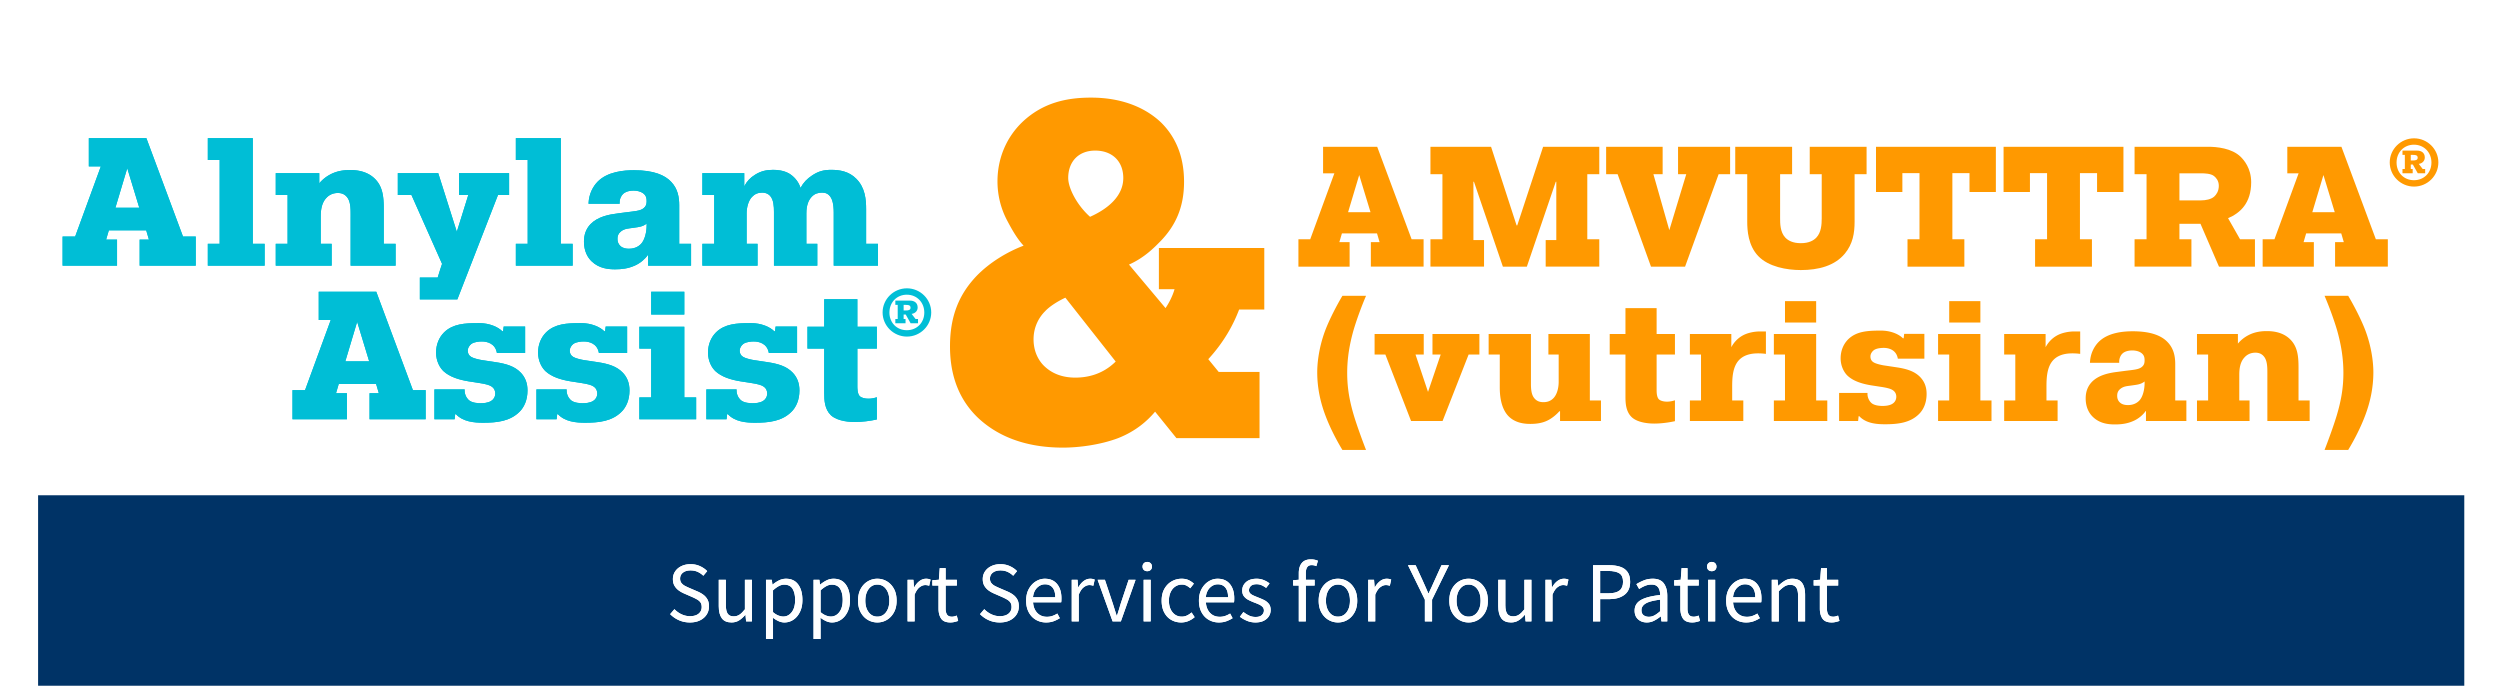
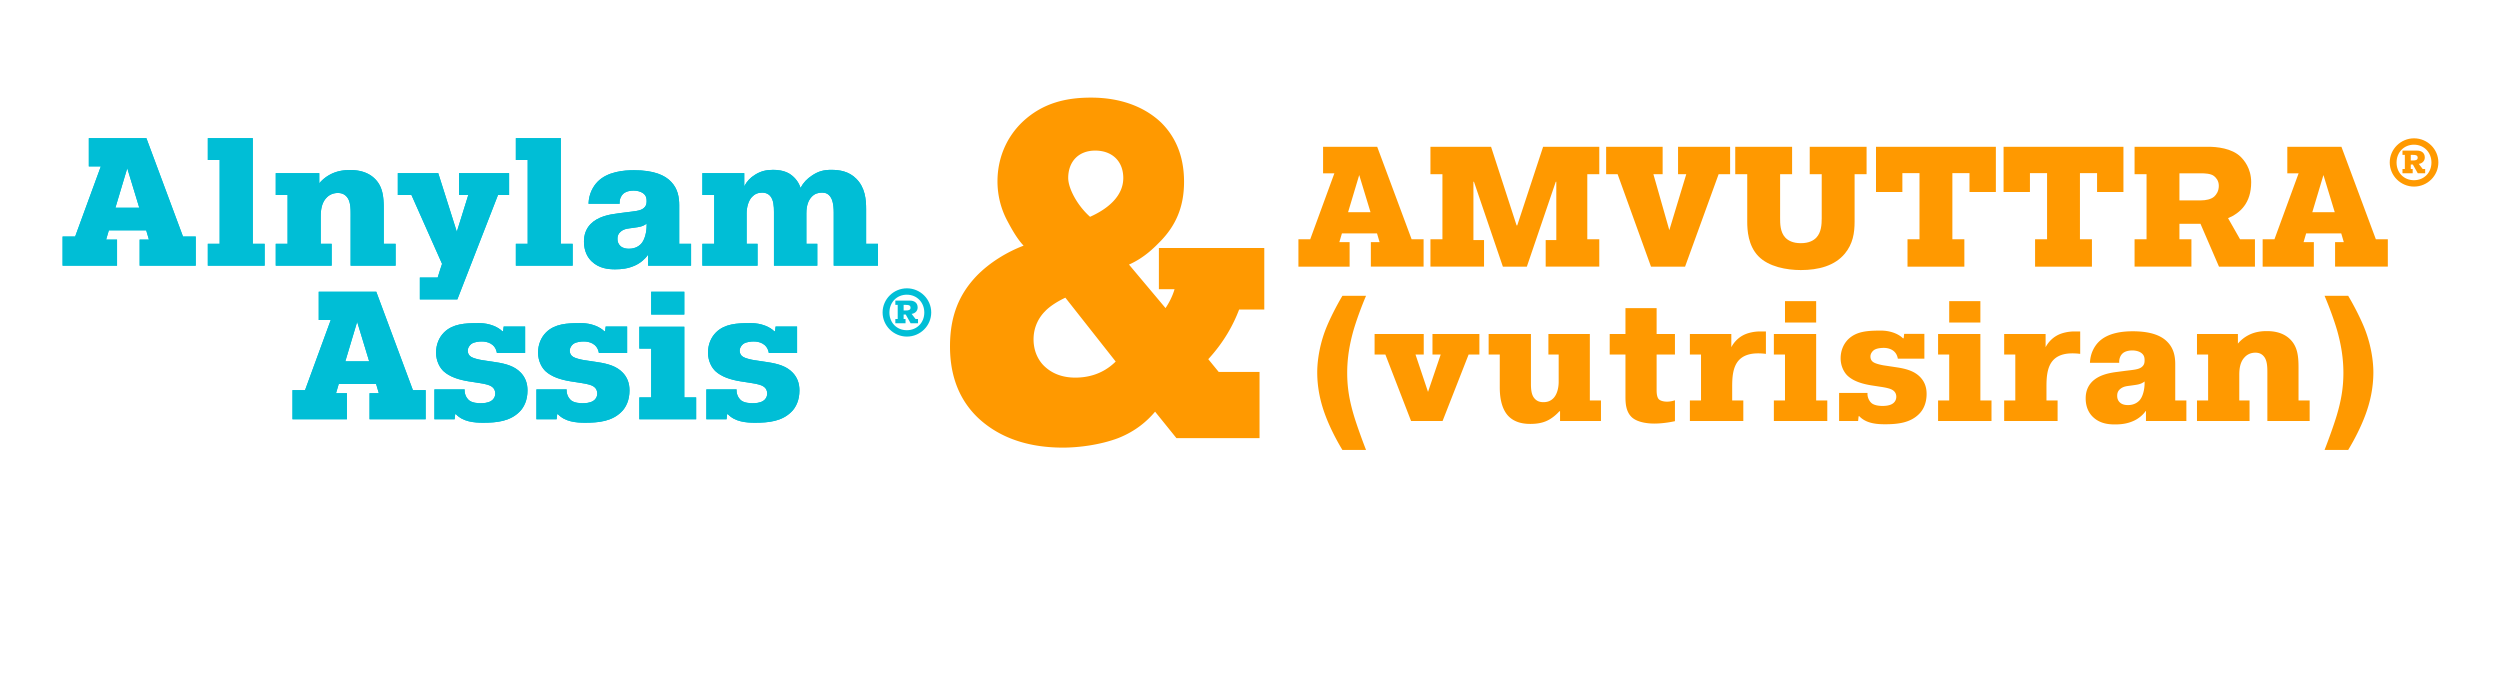
<svg xmlns="http://www.w3.org/2000/svg" xmlns:xlink="http://www.w3.org/1999/xlink" width="1050" height="288" viewBox="0 0 1050 288">
  <defs>
    <path d="M8.28 26.496c-1.656 0-3.192-.318-4.608-.954A11.883 11.883 0 0 1 0 23.004l1.8-2.088a9.85 9.85 0 0 0 2.97 2.142c1.14.54 2.322.81 3.546.81 1.56 0 2.772-.354 3.636-1.062.864-.708 1.296-1.638 1.296-2.79 0-.816-.174-1.464-.522-1.944-.348-.48-.816-.888-1.404-1.224a23.719 23.719 0 0 0-1.998-1.008L5.94 14.364a12.297 12.297 0 0 1-2.214-1.224 6.472 6.472 0 0 1-1.836-1.944c-.492-.792-.738-1.764-.738-2.916 0-1.2.318-2.274.954-3.222.636-.948 1.518-1.692 2.646-2.232 1.128-.54 2.4-.81 3.816-.81s2.724.27 3.924.81c1.2.54 2.22 1.242 3.06 2.106l-1.62 1.944a8.417 8.417 0 0 0-2.394-1.638c-.876-.396-1.866-.594-2.97-.594-1.32 0-2.382.312-3.186.936-.804.624-1.206 1.464-1.206 2.52 0 .744.198 1.362.594 1.854a4.63 4.63 0 0 0 1.494 1.206c.6.312 1.212.6 1.836.864l3.348 1.44c.912.384 1.734.846 2.466 1.386.732.54 1.314 1.2 1.746 1.98.432.78.648 1.758.648 2.934 0 1.248-.324 2.382-.972 3.402-.648 1.02-1.572 1.83-2.772 2.43-1.2.6-2.628.9-4.284.9z" id="bh8tnjwxub" />
    <path d="M25.776 26.496c-1.848 0-3.204-.582-4.068-1.746-.864-1.164-1.296-2.862-1.296-5.094V8.568H23.4V19.26c0 1.632.258 2.82.774 3.564.516.744 1.35 1.116 2.502 1.116.912 0 1.722-.234 2.43-.702.708-.468 1.47-1.218 2.286-2.25V8.568h2.952v17.496h-2.448l-.252-2.736h-.108c-.816.96-1.68 1.728-2.592 2.304-.912.576-1.968.864-3.168.864z" id="o3t8xj517c" />
    <path d="M40.248 33.444V8.568h2.448l.252 2.016h.108a13.31 13.31 0 0 1 2.61-1.728 6.493 6.493 0 0 1 2.97-.72c2.256 0 3.972.81 5.148 2.43 1.176 1.62 1.764 3.786 1.764 6.498 0 1.968-.354 3.66-1.062 5.076-.708 1.416-1.632 2.496-2.772 3.24a6.683 6.683 0 0 1-3.726 1.116c-.816 0-1.626-.18-2.43-.54a12.303 12.303 0 0 1-2.43-1.476l.072 3.06v5.904h-2.952zm7.236-9.432c1.44 0 2.634-.618 3.582-1.854.948-1.236 1.422-2.934 1.422-5.094 0-1.92-.354-3.474-1.062-4.662-.708-1.188-1.89-1.782-3.546-1.782-.744 0-1.494.204-2.25.612-.756.408-1.566.996-2.43 1.764v9.18c.792.672 1.56 1.146 2.304 1.422.744.276 1.404.414 1.98.414z" id="ixajd182gd" />
    <path d="M60.228 33.444V8.568h2.448l.252 2.016h.108a13.31 13.31 0 0 1 2.61-1.728 6.493 6.493 0 0 1 2.97-.72c2.256 0 3.972.81 5.148 2.43 1.176 1.62 1.764 3.786 1.764 6.498 0 1.968-.354 3.66-1.062 5.076-.708 1.416-1.632 2.496-2.772 3.24a6.683 6.683 0 0 1-3.726 1.116c-.816 0-1.626-.18-2.43-.54a12.303 12.303 0 0 1-2.43-1.476l.072 3.06v5.904h-2.952zm7.236-9.432c1.44 0 2.634-.618 3.582-1.854.948-1.236 1.422-2.934 1.422-5.094 0-1.92-.354-3.474-1.062-4.662-.708-1.188-1.89-1.782-3.546-1.782-.744 0-1.494.204-2.25.612-.756.408-1.566.996-2.43 1.764v9.18c.792.672 1.56 1.146 2.304 1.422.744.276 1.404.414 1.98.414z" id="lnof0ryv3e" />
    <path d="M87.012 26.496a7.772 7.772 0 0 1-3.978-1.08c-1.236-.72-2.232-1.764-2.988-3.132-.756-1.368-1.134-3.012-1.134-4.932 0-1.968.378-3.636 1.134-5.004.756-1.368 1.752-2.412 2.988-3.132a7.772 7.772 0 0 1 3.978-1.08c1.44 0 2.772.36 3.996 1.08 1.224.72 2.214 1.764 2.97 3.132.756 1.368 1.134 3.036 1.134 5.004 0 1.92-.378 3.564-1.134 4.932-.756 1.368-1.746 2.412-2.97 3.132a7.742 7.742 0 0 1-3.996 1.08zm0-2.448c1.512 0 2.73-.618 3.654-1.854.924-1.236 1.386-2.85 1.386-4.842 0-2.016-.462-3.648-1.386-4.896-.924-1.248-2.142-1.872-3.654-1.872-1.488 0-2.7.624-3.636 1.872-.936 1.248-1.404 2.88-1.404 4.896 0 1.992.468 3.606 1.404 4.842.936 1.236 2.148 1.854 3.636 1.854z" id="mocuu9j7hf" />
    <path d="M99.72 26.064V8.568h2.448l.252 3.168h.108c.6-1.104 1.332-1.98 2.196-2.628.864-.648 1.788-.972 2.772-.972.696 0 1.32.12 1.872.36l-.576 2.592a6.657 6.657 0 0 0-.792-.216 4.7 4.7 0 0 0-.9-.072c-.744 0-1.518.3-2.322.9-.804.6-1.506 1.644-2.106 3.132v11.232H99.72z" id="zcnsfn798g" />
    <path d="M117.72 26.496c-1.872 0-3.174-.54-3.906-1.62-.732-1.08-1.098-2.484-1.098-4.212V10.98h-2.592V8.748l2.736-.18.36-4.896h2.484v4.896h4.716v2.412h-4.716v9.72c0 1.08.198 1.914.594 2.502.396.588 1.098.882 2.106.882a3.52 3.52 0 0 0 1.008-.162c.36-.108.684-.21.972-.306l.576 2.232c-.48.168-1.002.318-1.566.45a7.327 7.327 0 0 1-1.674.198z" id="wu5diry48h" />
    <path d="M138.42 26.496c-1.656 0-3.192-.318-4.608-.954a11.883 11.883 0 0 1-3.672-2.538l1.8-2.088a9.85 9.85 0 0 0 2.97 2.142c1.14.54 2.322.81 3.546.81 1.56 0 2.772-.354 3.636-1.062.864-.708 1.296-1.638 1.296-2.79 0-.816-.174-1.464-.522-1.944-.348-.48-.816-.888-1.404-1.224a23.719 23.719 0 0 0-1.998-1.008l-3.384-1.476a12.297 12.297 0 0 1-2.214-1.224 6.472 6.472 0 0 1-1.836-1.944c-.492-.792-.738-1.764-.738-2.916 0-1.2.318-2.274.954-3.222.636-.948 1.518-1.692 2.646-2.232 1.128-.54 2.4-.81 3.816-.81s2.724.27 3.924.81c1.2.54 2.22 1.242 3.06 2.106l-1.62 1.944a8.417 8.417 0 0 0-2.394-1.638c-.876-.396-1.866-.594-2.97-.594-1.32 0-2.382.312-3.186.936-.804.624-1.206 1.464-1.206 2.52 0 .744.198 1.362.594 1.854a4.63 4.63 0 0 0 1.494 1.206c.6.312 1.212.6 1.836.864l3.348 1.44c.912.384 1.734.846 2.466 1.386.732.54 1.314 1.2 1.746 1.98.432.78.648 1.758.648 2.934 0 1.248-.324 2.382-.972 3.402-.648 1.02-1.572 1.83-2.772 2.43-1.2.6-2.628.9-4.284.9z" id="umsdxp506i" />
    <path d="M157.896 26.496c-1.56 0-2.976-.366-4.248-1.098-1.272-.732-2.28-1.782-3.024-3.15-.744-1.368-1.116-3-1.116-4.896 0-1.92.378-3.564 1.134-4.932.756-1.368 1.734-2.424 2.934-3.168 1.2-.744 2.46-1.116 3.78-1.116 2.232 0 3.954.744 5.166 2.232 1.212 1.488 1.818 3.48 1.818 5.976 0 .312-.006.618-.018.918-.012.3-.042.558-.09.774h-11.808c.12 1.848.702 3.324 1.746 4.428s2.406 1.656 4.086 1.656a6.88 6.88 0 0 0 2.322-.378 10.274 10.274 0 0 0 2.034-.99l1.044 1.944c-.744.48-1.59.9-2.538 1.26-.948.36-2.022.54-3.222.54zm-5.508-10.584h9.36c0-1.776-.378-3.126-1.134-4.05-.756-.924-1.818-1.386-3.186-1.386-1.224 0-2.322.474-3.294 1.422s-1.554 2.286-1.746 4.014z" id="ng7mxcqf3j" />
-     <path d="M168.66 26.064V8.568h2.448l.252 3.168h.108c.6-1.104 1.332-1.98 2.196-2.628.864-.648 1.788-.972 2.772-.972.696 0 1.32.12 1.872.36l-.576 2.592a6.657 6.657 0 0 0-.792-.216 4.7 4.7 0 0 0-.9-.072c-.744 0-1.518.3-2.322.9-.804.6-1.506 1.644-2.106 3.132v11.232h-2.952z" id="q75ddrajpk" />
    <path d="m185.832 26.064-6.3-17.496h3.06l3.312 9.936c.264.864.534 1.728.81 2.592.276.864.546 1.716.81 2.556h.144c.264-.84.534-1.692.81-2.556.276-.864.534-1.728.774-2.592l3.312-9.936h2.916l-6.192 17.496h-3.456z" id="88qz72z4gl" />
    <path d="M198.864 26.064V8.568h2.952v17.496h-2.952zm1.512-21.096c-.576 0-1.05-.174-1.422-.522-.372-.348-.558-.822-.558-1.422 0-.576.186-1.044.558-1.404.372-.36.846-.54 1.422-.54s1.05.18 1.422.54c.372.36.558.828.558 1.404 0 .6-.186 1.074-.558 1.422-.372.348-.846.522-1.422.522z" id="ou2jixvx3m" />
-     <path d="M214.632 26.496c-1.536 0-2.928-.36-4.176-1.08-1.248-.72-2.232-1.764-2.952-3.132-.72-1.368-1.08-3.012-1.08-4.932 0-1.968.39-3.636 1.17-5.004.78-1.368 1.812-2.412 3.096-3.132a8.363 8.363 0 0 1 4.158-1.08c1.152 0 2.142.204 2.97.612a9.038 9.038 0 0 1 2.142 1.44l-1.512 1.944a7.411 7.411 0 0 0-1.602-1.116 4.095 4.095 0 0 0-1.89-.432c-1.056 0-1.998.282-2.826.846-.828.564-1.476 1.356-1.944 2.376-.468 1.02-.702 2.202-.702 3.546 0 1.992.498 3.606 1.494 4.842.996 1.236 2.298 1.854 3.906 1.854a5 5 0 0 0 2.268-.522 8.084 8.084 0 0 0 1.836-1.242l1.296 1.98a9.371 9.371 0 0 1-2.628 1.638 7.853 7.853 0 0 1-3.024.594z" id="oz3xwez7in" />
    <path d="M230.472 26.496c-1.56 0-2.976-.366-4.248-1.098-1.272-.732-2.28-1.782-3.024-3.15-.744-1.368-1.116-3-1.116-4.896 0-1.92.378-3.564 1.134-4.932.756-1.368 1.734-2.424 2.934-3.168 1.2-.744 2.46-1.116 3.78-1.116 2.232 0 3.954.744 5.166 2.232 1.212 1.488 1.818 3.48 1.818 5.976 0 .312-.006.618-.018.918-.012.3-.042.558-.09.774H225c.12 1.848.702 3.324 1.746 4.428s2.406 1.656 4.086 1.656a6.88 6.88 0 0 0 2.322-.378 10.274 10.274 0 0 0 2.034-.99l1.044 1.944c-.744.48-1.59.9-2.538 1.26-.948.36-2.022.54-3.222.54zm-5.508-10.584h9.36c0-1.776-.378-3.126-1.134-4.05-.756-.924-1.818-1.386-3.186-1.386-1.224 0-2.322.474-3.294 1.422s-1.554 2.286-1.746 4.014z" id="6ggpu1zv8o" />
    <path d="M245.808 26.496a9.208 9.208 0 0 1-3.564-.702c-1.128-.468-2.112-1.038-2.952-1.71l1.476-1.98c.768.6 1.56 1.098 2.376 1.494.816.396 1.74.594 2.772.594 1.152 0 2.016-.27 2.592-.81.576-.54.864-1.182.864-1.926 0-.6-.198-1.104-.594-1.512-.396-.408-.9-.75-1.512-1.026a29.617 29.617 0 0 0-1.89-.774 26.766 26.766 0 0 1-2.412-1.062c-.792-.396-1.44-.912-1.944-1.548s-.756-1.446-.756-2.43c0-1.416.534-2.598 1.602-3.546s2.55-1.422 4.446-1.422a7.89 7.89 0 0 1 3.024.576c.936.384 1.74.852 2.412 1.404l-1.44 1.872a9.405 9.405 0 0 0-1.872-1.116 5.17 5.17 0 0 0-2.124-.432c-1.104 0-1.914.252-2.43.756-.516.504-.774 1.092-.774 1.764 0 .552.18 1.002.54 1.35.36.348.828.648 1.404.9s1.188.51 1.836.774c.84.312 1.668.666 2.484 1.062a5.932 5.932 0 0 1 2.034 1.584c.54.66.81 1.542.81 2.646 0 .936-.246 1.8-.738 2.592s-1.212 1.428-2.16 1.908c-.948.48-2.118.72-3.51.72z" id="7zpgoffulp" />
    <path d="M264.024 26.064V10.98h-2.376V8.748l2.376-.18V5.796c0-1.776.414-3.186 1.242-4.23C266.094.522 267.384 0 269.136 0a7.543 7.543 0 0 1 2.916.576l-.648 2.268a4.831 4.831 0 0 0-1.98-.432c-1.632 0-2.448 1.128-2.448 3.384v2.772h3.708v2.412h-3.708v15.084h-2.952z" id="6sbjcxwexq" />
    <path d="M280.476 26.496a7.772 7.772 0 0 1-3.978-1.08c-1.236-.72-2.232-1.764-2.988-3.132-.756-1.368-1.134-3.012-1.134-4.932 0-1.968.378-3.636 1.134-5.004.756-1.368 1.752-2.412 2.988-3.132a7.772 7.772 0 0 1 3.978-1.08c1.44 0 2.772.36 3.996 1.08 1.224.72 2.214 1.764 2.97 3.132.756 1.368 1.134 3.036 1.134 5.004 0 1.92-.378 3.564-1.134 4.932-.756 1.368-1.746 2.412-2.97 3.132a7.742 7.742 0 0 1-3.996 1.08zm0-2.448c1.512 0 2.73-.618 3.654-1.854.924-1.236 1.386-2.85 1.386-4.842 0-2.016-.462-3.648-1.386-4.896-.924-1.248-2.142-1.872-3.654-1.872-1.488 0-2.7.624-3.636 1.872-.936 1.248-1.404 2.88-1.404 4.896 0 1.992.468 3.606 1.404 4.842.936 1.236 2.148 1.854 3.636 1.854z" id="312zvf59xr" />
    <path d="M293.184 26.064V8.568h2.448l.252 3.168h.108c.6-1.104 1.332-1.98 2.196-2.628.864-.648 1.788-.972 2.772-.972.696 0 1.32.12 1.872.36l-.576 2.592a6.657 6.657 0 0 0-.792-.216 4.7 4.7 0 0 0-.9-.072c-.744 0-1.518.3-2.322.9-.804.6-1.506 1.644-2.106 3.132v11.232h-2.952z" id="oaboj5wdds" />
    <path d="M316.98 26.064V16.92l-7.092-14.472h3.204l3.06 6.66 1.134 2.556c.372.84.75 1.704 1.134 2.592h.144c.408-.888.816-1.752 1.224-2.592.408-.84.792-1.692 1.152-2.556l3.024-6.66h3.132l-7.092 14.472v9.144h-3.024z" id="xcrcumbrat" />
    <path d="M335.34 26.496a7.772 7.772 0 0 1-3.978-1.08c-1.236-.72-2.232-1.764-2.988-3.132-.756-1.368-1.134-3.012-1.134-4.932 0-1.968.378-3.636 1.134-5.004.756-1.368 1.752-2.412 2.988-3.132a7.772 7.772 0 0 1 3.978-1.08c1.44 0 2.772.36 3.996 1.08 1.224.72 2.214 1.764 2.97 3.132.756 1.368 1.134 3.036 1.134 5.004 0 1.92-.378 3.564-1.134 4.932-.756 1.368-1.746 2.412-2.97 3.132a7.742 7.742 0 0 1-3.996 1.08zm0-2.448c1.512 0 2.73-.618 3.654-1.854.924-1.236 1.386-2.85 1.386-4.842 0-2.016-.462-3.648-1.386-4.896-.924-1.248-2.142-1.872-3.654-1.872-1.488 0-2.7.624-3.636 1.872-.936 1.248-1.404 2.88-1.404 4.896 0 1.992.468 3.606 1.404 4.842.936 1.236 2.148 1.854 3.636 1.854z" id="pdrsh86zwu" />
    <path d="M353.16 26.496c-1.848 0-3.204-.582-4.068-1.746-.864-1.164-1.296-2.862-1.296-5.094V8.568h2.988V19.26c0 1.632.258 2.82.774 3.564.516.744 1.35 1.116 2.502 1.116.912 0 1.722-.234 2.43-.702.708-.468 1.47-1.218 2.286-2.25V8.568h2.952v17.496h-2.448l-.252-2.736h-.108c-.816.96-1.68 1.728-2.592 2.304-.912.576-1.968.864-3.168.864z" id="ubetgiqb0v" />
    <path d="M367.632 26.064V8.568h2.448l.252 3.168h.108c.6-1.104 1.332-1.98 2.196-2.628.864-.648 1.788-.972 2.772-.972.696 0 1.32.12 1.872.36l-.576 2.592a6.657 6.657 0 0 0-.792-.216 4.7 4.7 0 0 0-.9-.072c-.744 0-1.518.3-2.322.9-.804.6-1.506 1.644-2.106 3.132v11.232h-2.952z" id="x0ph5zhabw" />
    <path d="M387.612 26.064V2.448h6.732c1.776 0 3.324.216 4.644.648 1.32.432 2.352 1.158 3.096 2.178.744 1.02 1.116 2.394 1.116 4.122 0 2.472-.804 4.308-2.412 5.508-1.608 1.2-3.708 1.8-6.3 1.8H390.6v9.36h-2.988zm2.988-11.808h3.528c2.064 0 3.594-.39 4.59-1.17.996-.78 1.494-2.01 1.494-3.69 0-1.704-.522-2.886-1.566-3.546-1.044-.66-2.598-.99-4.662-.99H390.6v9.396z" id="t6ufj9ra5x" />
    <path d="M410.184 26.496c-1.464 0-2.682-.438-3.654-1.314-.972-.876-1.458-2.094-1.458-3.654 0-1.92.858-3.39 2.574-4.41 1.716-1.02 4.434-1.734 8.154-2.142 0-.744-.102-1.452-.306-2.124a3.289 3.289 0 0 0-1.08-1.638c-.516-.42-1.254-.63-2.214-.63a7.088 7.088 0 0 0-2.844.576c-.888.384-1.68.816-2.376 1.296l-1.152-2.052c.816-.528 1.818-1.038 3.006-1.53 1.188-.492 2.478-.738 3.87-.738 2.136 0 3.684.654 4.644 1.962.96 1.308 1.44 3.054 1.44 5.238v10.728h-2.448l-.252-2.088h-.108c-.816.672-1.71 1.26-2.682 1.764a6.668 6.668 0 0 1-3.114.756zm.864-2.376c.84 0 1.632-.204 2.376-.612.744-.408 1.536-.984 2.376-1.728v-4.86c-2.904.36-4.938.9-6.102 1.62-1.164.72-1.746 1.644-1.746 2.772 0 .984.3 1.698.9 2.142.6.444 1.332.666 2.196.666z" id="2wmbyrd9yy" />
    <path d="M429.3 26.496c-1.872 0-3.174-.54-3.906-1.62-.732-1.08-1.098-2.484-1.098-4.212V10.98h-2.592V8.748l2.736-.18.36-4.896h2.484v4.896H432v2.412h-4.716v9.72c0 1.08.198 1.914.594 2.502.396.588 1.098.882 2.106.882a3.52 3.52 0 0 0 1.008-.162c.36-.108.684-.21.972-.306l.576 2.232c-.48.168-1.002.318-1.566.45a7.327 7.327 0 0 1-1.674.198z" id="zatp85664z" />
    <path d="M435.96 26.064V8.568h2.952v17.496h-2.952zm1.512-21.096c-.576 0-1.05-.174-1.422-.522-.372-.348-.558-.822-.558-1.422 0-.576.186-1.044.558-1.404.372-.36.846-.54 1.422-.54s1.05.18 1.422.54c.372.36.558.828.558 1.404 0 .6-.186 1.074-.558 1.422-.372.348-.846.522-1.422.522z" id="golvn7waqA" />
-     <path d="M451.908 26.496c-1.56 0-2.976-.366-4.248-1.098-1.272-.732-2.28-1.782-3.024-3.15-.744-1.368-1.116-3-1.116-4.896 0-1.92.378-3.564 1.134-4.932.756-1.368 1.734-2.424 2.934-3.168 1.2-.744 2.46-1.116 3.78-1.116 2.232 0 3.954.744 5.166 2.232 1.212 1.488 1.818 3.48 1.818 5.976 0 .312-.006.618-.018.918-.012.3-.042.558-.09.774h-11.808c.12 1.848.702 3.324 1.746 4.428s2.406 1.656 4.086 1.656a6.88 6.88 0 0 0 2.322-.378 10.274 10.274 0 0 0 2.034-.99l1.044 1.944c-.744.48-1.59.9-2.538 1.26-.948.36-2.022.54-3.222.54zM446.4 15.912h9.36c0-1.776-.378-3.126-1.134-4.05-.756-.924-1.818-1.386-3.186-1.386-1.224 0-2.322.474-3.294 1.422s-1.554 2.286-1.746 4.014z" id="nq2f1jyrqB" />
    <path d="M462.672 26.064V8.568h2.448l.252 2.52h.108a13.97 13.97 0 0 1 2.664-2.106c.936-.564 2.004-.846 3.204-.846 1.848 0 3.198.582 4.05 1.746.852 1.164 1.278 2.862 1.278 5.094v11.088h-2.952V15.372c0-1.632-.264-2.82-.792-3.564-.528-.744-1.368-1.116-2.52-1.116-.888 0-1.686.228-2.394.684-.708.456-1.506 1.128-2.394 2.016v12.672h-2.952z" id="e2m82yng5C" />
    <path d="M487.872 26.496c-1.872 0-3.174-.54-3.906-1.62-.732-1.08-1.098-2.484-1.098-4.212V10.98h-2.592V8.748l2.736-.18.36-4.896h2.484v4.896h4.716v2.412h-4.716v9.72c0 1.08.198 1.914.594 2.502.396.588 1.098.882 2.106.882a3.52 3.52 0 0 0 1.008-.162c.36-.108.684-.21.972-.306l.576 2.232c-.48.168-1.002.318-1.566.45a7.327 7.327 0 0 1-1.674.198z" id="mk9kspdzmD" />
    <path d="M11.017 28.883h5.05L5.28 58.34H0V70.58h22.876v-10.94h-4.59l1.148-3.903h15.684l1.148 3.902h-3.902v10.941h23.565V58.34h-5.356L35.195 17.024H11.017v11.86zm16.144.765 5.05 16.603H22.188l4.973-16.603z" id="id8meot3iE" />
    <path id="djp34rp1vF" d="M60.994 26.205h4.974V61.4h-4.974v9.181h23.872V61.4h-4.974V17.024H60.994z" />
    <path d="M89.527 40.895H94.5V61.4h-4.973v9.181h23.489V61.4h-4.59V49.923c0-2.677.382-5.738 2.371-7.804 1.53-1.683 3.443-2.065 4.82-2.065 1.607 0 2.754.535 3.596 1.453 1.683 1.76 1.76 4.744 1.76 7.422V70.58h18.898V61.4h-4.973V46.71c0-5.203-.46-9.564-3.979-12.854-3.443-3.213-7.957-3.443-10.252-3.443-2.525 0-5.432.383-8.187 1.837a15.198 15.198 0 0 0-4.667 3.749v-4.285H89.527v9.181z" id="ftya89wjbG" />
    <path d="M187.536 31.714h-21.04v9.181h3.902l-4.82 15.455-7.804-24.636H140.79v9.181h5.738l12.854 28.921s-1.683 5.05-1.836 5.738h-7.498v9.181h15.76l17.062-43.84h4.667v-9.18z" id="2ngjc55lvH" />
    <path id="59rf1a2s1I" d="M190.367 26.205h4.973V61.4h-4.973v9.181h23.871V61.4h-4.973V17.024h-18.898z" />
    <path d="M233.972 44.568c-.153-1.836.613-3.367 1.454-4.132.612-.612 1.99-1.377 4.438-1.377 1.3 0 2.83.306 3.902 1.071 1.377.995 1.53 2.143 1.53 3.367 0 1.224-.23 2.142-1.3 2.984-1.454 1.147-3.75 1.224-7.881 1.76l-2.908.382c-3.749.459-8.492 1.377-11.553 4.59-1.912 2.066-2.677 4.514-2.677 7.269 0 3.978 1.53 6.656 3.213 8.263 3.137 3.06 7.115 3.366 9.87 3.366 2.754 0 5.432-.306 8.186-1.53 2.372-.994 4.514-2.907 5.509-4.437h.153v4.437h18.056V61.4h-4.973V45.256c0-3.29-.535-6.962-3.443-9.946-2.525-2.678-7.115-4.82-15.531-4.82-4.208 0-11.17.536-15.379 4.897-1.683 1.76-3.596 4.82-3.749 9.18h13.083zm11.324 9.181c0 2.525-.689 5.968-2.372 7.727-.612.613-2.142 1.99-5.05 1.99-1.07 0-2.524-.153-3.595-1.148-.919-.842-1.225-1.913-1.225-2.984 0-1.224.306-2.219 1.454-3.137 1.53-1.224 3.29-1.224 4.744-1.453l1.07-.153c1.608-.23 3.367-.383 4.974-1.684v.842z" id="tjdcje5tqJ" />
    <path d="M316.986 61.4h-4.59V48.546c0-3.366.917-5.508 2.218-6.886 1.224-1.3 2.678-1.76 4.36-1.76 1.455 0 2.602.46 3.52 1.76.689.995 1.378 2.831 1.378 6.657V70.58h18.591V61.4h-4.973V46.94c0-4.132-.382-9.105-4.131-12.854-3.06-3.137-7.04-3.749-10.482-3.749-3.137 0-5.356.536-8.11 2.372-2.066 1.377-3.596 2.907-4.82 5.202-.995-3.06-3.06-4.973-4.82-6.044-2.296-1.3-4.897-1.53-6.733-1.53-2.678 0-5.05.459-7.575 2.066-1.989 1.224-3.366 2.678-4.514 4.82v-5.509h-17.597v9.181h4.973V61.4h-4.973v9.181h23.182V61.4h-4.59V48.546c0-2.448.765-5.279 2.219-6.81 1.147-1.223 2.524-1.835 4.284-1.835 1.071 0 2.295.23 3.367 1.377 1.453 1.607 1.606 4.437 1.606 6.733v22.57h18.21V61.4z" id="21paq8c3iK" />
    <path d="M107.577 93.398h5.05l-10.788 29.457H96.56v12.241h22.876v-10.94h-4.59l1.148-3.903h15.684l1.148 3.902h-3.902v10.941h23.565v-12.241h-5.356l-15.378-41.316h-24.178V93.4zm16.144.765 5.05 16.603h-10.023l4.973-16.603z" id="mlrasgribL" />
    <path d="M194.274 107.247V96.153h-9.028l-.23 1.989h-.306c-1.836-1.836-5.432-3.443-9.87-3.443-5.967 0-10.94.306-14.613 3.902-2.142 2.142-3.366 5.126-3.366 8.492 0 3.673 1.683 6.504 3.213 7.881 2.525 2.295 6.274 3.52 10.558 4.208l3.979.612c3.672.536 4.82 1.071 5.432 1.454 1.377.841 1.683 2.066 1.683 2.984 0 1.606-.841 2.601-1.683 3.137-1.377.918-3.52.994-4.438.994-.918 0-3.672-.076-5.05-1.377-.994-.918-1.835-2.601-1.682-4.438h-12.701v12.548h8.493l.229-2.142h.306c2.984 3.213 7.728 3.596 11.4 3.596 5.815 0 11.4-.612 15.379-4.667 1.836-1.837 3.29-4.82 3.29-8.875 0-3.06-.919-5.433-2.755-7.422-2.601-2.754-6.197-3.825-10.864-4.514l-5.586-.842c-1.377-.23-3.595-.765-4.514-1.377-.994-.612-1.377-1.53-1.377-2.601 0-1.148.689-2.142 1.454-2.754 1.3-.995 3.596-1.072 4.514-1.072 2.066 0 5.585.765 6.274 4.82h11.859z" id="vfcptibcsM" />
    <path d="M237.114 107.247V96.153h-9.028l-.23 1.989h-.306c-1.836-1.836-5.432-3.443-9.87-3.443-5.967 0-10.94.306-14.613 3.902-2.142 2.142-3.366 5.126-3.366 8.492 0 3.673 1.683 6.504 3.213 7.881 2.525 2.295 6.274 3.52 10.558 4.208l3.979.612c3.672.536 4.82 1.071 5.432 1.454 1.377.841 1.683 2.066 1.683 2.984 0 1.606-.841 2.601-1.683 3.137-1.377.918-3.52.994-4.437.994-.919 0-3.673-.076-5.05-1.377-.995-.918-1.836-2.601-1.683-4.438h-12.7v12.548h8.492l.23-2.142h.305c2.984 3.213 7.728 3.596 11.4 3.596 5.815 0 11.4-.612 15.379-4.667 1.836-1.837 3.29-4.82 3.29-8.875 0-3.06-.919-5.433-2.755-7.422-2.601-2.754-6.197-3.825-10.864-4.514l-5.585-.842c-1.378-.23-3.596-.765-4.514-1.377-.995-.612-1.378-1.53-1.378-2.601 0-1.148.689-2.142 1.454-2.754 1.3-.995 3.596-1.072 4.514-1.072 2.066 0 5.585.765 6.274 4.82h11.859z" id="uythovhy8N" />
    <path d="M242.235 105.41h4.973v20.505h-4.973v9.181h23.87v-9.181h-4.972V96.229h-18.898v9.181zm4.973-14.307h13.925v-9.564h-13.925v9.564z" id="nvlmfow5nO" />
    <path d="M308.487 107.247V96.153h-9.028l-.23 1.989h-.306c-1.836-1.836-5.432-3.443-9.87-3.443-5.967 0-10.94.306-14.613 3.902-2.142 2.142-3.366 5.126-3.366 8.492 0 3.673 1.683 6.504 3.213 7.881 2.525 2.295 6.274 3.52 10.558 4.208l3.979.612c3.672.536 4.82 1.071 5.432 1.454 1.377.841 1.683 2.066 1.683 2.984 0 1.606-.841 2.601-1.683 3.137-1.377.918-3.52.994-4.437.994-.919 0-3.673-.076-5.05-1.377-.995-.918-1.836-2.601-1.683-4.438h-12.701v12.548h8.493l.23-2.142h.305c2.984 3.213 7.728 3.596 11.4 3.596 5.815 0 11.4-.612 15.379-4.667 1.836-1.837 3.29-4.82 3.29-8.875 0-3.06-.919-5.433-2.755-7.422-2.601-2.754-6.197-3.825-10.864-4.514l-5.585-.842c-1.378-.23-3.596-.765-4.515-1.377-.994-.612-1.377-1.53-1.377-2.601 0-1.148.689-2.142 1.454-2.754 1.3-.995 3.596-1.072 4.514-1.072 2.066 0 5.585.765 6.274 4.82h11.859z" id="ebksnap6oP" />
-     <path d="M312.848 105.41h7.039v18.745c0 2.908.153 6.733 2.83 9.258 2.908 2.678 8.417 2.83 10.024 2.83 3.06 0 6.503-.458 9.257-1.07v-9.335c-1.147.383-2.372.612-3.52.612-1.376 0-2.983-.306-3.748-1.147-.918-1.071-.918-3.214-.918-4.132v-15.76h8.186v-9.182h-8.186V84.676h-13.925V96.23h-7.039v9.181z" id="eg8ssf8o2Q" />
    <filter x="-3%" y="-13.2%" width="106%" height="126.4%" filterUnits="objectBoundingBox" id="uqvm9kqvka">
      <feOffset in="SourceAlpha" result="shadowOffsetOuter1" />
      <feGaussianBlur stdDeviation="10" in="shadowOffsetOuter1" result="shadowBlurOuter1" />
      <feColorMatrix values="0 0 0 0 0 0 0 0 0 0 0 0 0 0 0 0 0 0 0.67 0" in="shadowBlurOuter1" result="shadowMatrixOuter1" />
      <feMerge>
        <feMergeNode in="shadowMatrixOuter1" />
        <feMergeNode in="SourceGraphic" />
      </feMerge>
    </filter>
  </defs>
  <g fill="none" fill-rule="evenodd">
-     <path fill="#036" fill-rule="nonzero" d="M16 208h1019v80H16z" />
    <g filter="url(#uqvm9kqvka)" transform="translate(26.285 41)">
      <g fill="#FFF" fill-rule="nonzero">
        <g transform="translate(255.18 193.936)">
          <use xlink:href="#bh8tnjwxub" />
          <use xlink:href="#bh8tnjwxub" />
        </g>
        <g transform="translate(255.18 193.936)">
          <use xlink:href="#o3t8xj517c" />
          <use xlink:href="#o3t8xj517c" />
        </g>
        <g transform="translate(255.18 193.936)">
          <use xlink:href="#ixajd182gd" />
          <use xlink:href="#ixajd182gd" />
        </g>
        <g transform="translate(255.18 193.936)">
          <use xlink:href="#lnof0ryv3e" />
          <use xlink:href="#lnof0ryv3e" />
        </g>
        <g transform="translate(255.18 193.936)">
          <use xlink:href="#mocuu9j7hf" />
          <use xlink:href="#mocuu9j7hf" />
        </g>
        <g transform="translate(255.18 193.936)">
          <use xlink:href="#zcnsfn798g" />
          <use xlink:href="#zcnsfn798g" />
        </g>
        <g transform="translate(255.18 193.936)">
          <use xlink:href="#wu5diry48h" />
          <use xlink:href="#wu5diry48h" />
        </g>
        <g transform="translate(255.18 193.936)">
          <use xlink:href="#umsdxp506i" />
          <use xlink:href="#umsdxp506i" />
        </g>
        <g transform="translate(255.18 193.936)">
          <use xlink:href="#ng7mxcqf3j" />
          <use xlink:href="#ng7mxcqf3j" />
        </g>
        <g transform="translate(255.18 193.936)">
          <use xlink:href="#q75ddrajpk" />
          <use xlink:href="#q75ddrajpk" />
        </g>
        <g transform="translate(255.18 193.936)">
          <use xlink:href="#88qz72z4gl" />
          <use xlink:href="#88qz72z4gl" />
        </g>
        <g transform="translate(255.18 193.936)">
          <use xlink:href="#ou2jixvx3m" />
          <use xlink:href="#ou2jixvx3m" />
        </g>
        <g transform="translate(255.18 193.936)">
          <use xlink:href="#oz3xwez7in" />
          <use xlink:href="#oz3xwez7in" />
        </g>
        <g transform="translate(255.18 193.936)">
          <use xlink:href="#6ggpu1zv8o" />
          <use xlink:href="#6ggpu1zv8o" />
        </g>
        <g transform="translate(255.18 193.936)">
          <use xlink:href="#7zpgoffulp" />
          <use xlink:href="#7zpgoffulp" />
        </g>
        <g transform="translate(255.18 193.936)">
          <use xlink:href="#6sbjcxwexq" />
          <use xlink:href="#6sbjcxwexq" />
        </g>
        <g transform="translate(255.18 193.936)">
          <use xlink:href="#312zvf59xr" />
          <use xlink:href="#312zvf59xr" />
        </g>
        <g transform="translate(255.18 193.936)">
          <use xlink:href="#oaboj5wdds" />
          <use xlink:href="#oaboj5wdds" />
        </g>
        <g transform="translate(255.18 193.936)">
          <use xlink:href="#xcrcumbrat" />
          <use xlink:href="#xcrcumbrat" />
        </g>
        <g transform="translate(255.18 193.936)">
          <use xlink:href="#pdrsh86zwu" />
          <use xlink:href="#pdrsh86zwu" />
        </g>
        <g transform="translate(255.18 193.936)">
          <use xlink:href="#ubetgiqb0v" />
          <use xlink:href="#ubetgiqb0v" />
        </g>
        <g transform="translate(255.18 193.936)">
          <use xlink:href="#x0ph5zhabw" />
          <use xlink:href="#x0ph5zhabw" />
        </g>
        <g transform="translate(255.18 193.936)">
          <use xlink:href="#t6ufj9ra5x" />
          <use xlink:href="#t6ufj9ra5x" />
        </g>
        <g transform="translate(255.18 193.936)">
          <use xlink:href="#2wmbyrd9yy" />
          <use xlink:href="#2wmbyrd9yy" />
        </g>
        <g transform="translate(255.18 193.936)">
          <use xlink:href="#zatp85664z" />
          <use xlink:href="#zatp85664z" />
        </g>
        <g transform="translate(255.18 193.936)">
          <use xlink:href="#golvn7waqA" />
          <use xlink:href="#golvn7waqA" />
        </g>
        <g transform="translate(255.18 193.936)">
          <use xlink:href="#nq2f1jyrqB" />
          <use xlink:href="#nq2f1jyrqB" />
        </g>
        <g transform="translate(255.18 193.936)">
          <use xlink:href="#e2m82yng5C" />
          <use xlink:href="#e2m82yng5C" />
        </g>
        <g transform="translate(255.18 193.936)">
          <use xlink:href="#mk9kspdzmD" />
          <use xlink:href="#mk9kspdzmD" />
        </g>
      </g>
      <g fill-rule="nonzero">
        <g fill="#00BED6">
          <use xlink:href="#id8meot3iE" />
          <use xlink:href="#id8meot3iE" />
        </g>
        <g fill="#00BED6">
          <use xlink:href="#djp34rp1vF" />
          <use xlink:href="#djp34rp1vF" />
        </g>
        <g fill="#00BED6">
          <use xlink:href="#ftya89wjbG" />
          <use xlink:href="#ftya89wjbG" />
        </g>
        <g fill="#00BED6">
          <use xlink:href="#2ngjc55lvH" />
          <use xlink:href="#2ngjc55lvH" />
        </g>
        <g fill="#00BED6">
          <use xlink:href="#59rf1a2s1I" />
          <use xlink:href="#59rf1a2s1I" />
        </g>
        <g fill="#00BED6">
          <use xlink:href="#tjdcje5tqJ" />
          <use xlink:href="#tjdcje5tqJ" />
        </g>
        <g fill="#00BED6">
          <use xlink:href="#21paq8c3iK" />
          <use xlink:href="#21paq8c3iK" />
        </g>
        <g fill="#00BED6">
          <use xlink:href="#mlrasgribL" />
          <use xlink:href="#mlrasgribL" />
        </g>
        <g fill="#00BED6">
          <use xlink:href="#vfcptibcsM" />
          <use xlink:href="#vfcptibcsM" />
        </g>
        <g fill="#00BED6">
          <use xlink:href="#uythovhy8N" />
          <use xlink:href="#uythovhy8N" />
        </g>
        <g fill="#00BED6">
          <use xlink:href="#nvlmfow5nO" />
          <use xlink:href="#nvlmfow5nO" />
        </g>
        <g fill="#00BED6">
          <use xlink:href="#ebksnap6oP" />
          <use xlink:href="#ebksnap6oP" />
        </g>
        <g fill="#00BED6">
          <use xlink:href="#eg8ssf8o2Q" />
          <use xlink:href="#eg8ssf8o2Q" />
        </g>
        <path d="M537.524 83.248c-2.373 3.955-5.537 10.068-7.263 14.671-3.021 8.127-3.309 14.96-3.309 17.405 0 6.832 1.439 12.945 3.524 18.41 1.798 4.748 4.387 9.854 7.048 14.24h9.925c-1.438-3.667-3.811-10.14-5.106-14.455-1.798-6.041-2.805-11.435-2.805-17.908 0-6.329 1.007-12.01 2.59-17.692 1.294-4.459 3.38-10.14 5.321-14.671h-9.925zM551.045 107.916h4.531l10.788 27.905h13.233l10.932-27.905h4.53v-8.63h-19.705v8.63h3.452l-5.322 15.678-5.25-15.678h3.452v-8.63h-20.64zM646.123 127.19h-4.675V99.286h-17.405v8.63h4.316v11.435c0 2.517-.648 5.178-2.086 6.76-1.439 1.583-3.165 1.798-4.315 1.798-1.439 0-2.805-.36-3.884-1.726-1.223-1.51-1.366-3.883-1.366-6.04V99.285h-17.764v8.63h4.674v13.736c0 2.662.216 8.487 3.596 12.083 2.733 2.805 6.401 3.308 9.206 3.308 1.798 0 4.675-.144 7.264-1.438 1.654-.791 3.596-2.302 4.962-3.884h.288v4.1h17.189v-8.63zM649.79 107.916h6.617v17.62c0 2.733.144 6.329 2.661 8.702 2.733 2.518 7.911 2.661 9.421 2.661 2.877 0 6.114-.431 8.703-1.006v-8.775c-1.08.36-2.23.576-3.309.576-1.294 0-2.804-.288-3.524-1.08-.863-1.006-.863-3.02-.863-3.883v-14.815h7.696v-8.63h-7.696v-10.86h-13.089v10.86h-6.617v8.63zM718.736 107.916h4.675v19.274h-4.675v8.63h22.44v-8.63H736.5V99.286h-17.764v8.63zm4.675-13.449h13.09v-8.99h-13.09v8.99zM781.953 109.642V99.214h-8.486l-.216 1.87h-.288c-1.726-1.726-5.106-3.237-9.277-3.237-5.61 0-10.285.288-13.737 3.668-2.013 2.014-3.164 4.819-3.164 7.983 0 3.452 1.582 6.113 3.02 7.408 2.374 2.157 5.898 3.308 9.925 3.955l3.74.576c3.452.503 4.531 1.007 5.106 1.366 1.295.791 1.583 1.942 1.583 2.805 0 1.51-.792 2.445-1.583 2.949-1.294.863-3.308.935-4.17.935-.864 0-3.453-.072-4.748-1.295-.935-.863-1.726-2.445-1.582-4.171h-11.938v11.795h7.983l.215-2.014h.288c2.805 3.02 7.264 3.38 10.716 3.38 5.466 0 10.716-.575 14.456-4.387 1.726-1.726 3.092-4.53 3.092-8.343 0-2.876-.863-5.106-2.589-6.976-2.445-2.589-5.825-3.596-10.212-4.243l-5.25-.791c-1.295-.216-3.38-.72-4.244-1.295-.935-.575-1.294-1.438-1.294-2.445 0-1.079.647-2.014 1.366-2.59 1.223-.934 3.38-1.006 4.244-1.006 1.941 0 5.25.72 5.897 4.531h11.147zM787.707 107.916h4.675v19.274h-4.675v8.63h22.439v-8.63h-4.675V99.286h-17.764v8.63zm4.675-13.449h13.089v-8.99h-13.09v8.99zM815.468 107.916h4.674v19.274h-4.674v8.63h22.439v-8.63h-4.675v-5.61c0-3.74.144-8.558 2.948-11.435 2.446-2.517 6.042-2.733 7.984-2.733 1.078 0 2.157.072 3.236.216v-9.421h-2.517c-2.374 0-5.322.575-7.408 1.798-1.51.863-3.308 2.373-4.603 4.818v-5.537h-17.404v8.63zM683.468 107.916h4.674v19.274h-4.674v8.63h22.439v-8.63h-4.675v-5.61c0-3.74.144-8.558 2.948-11.435 2.446-2.517 6.042-2.733 7.984-2.733 1.078 0 2.157.072 3.236.216v-9.421h-2.517c-2.374 0-5.322.575-7.408 1.798-1.51.863-3.308 2.373-4.603 4.818v-5.537h-17.404v8.63zM863.797 111.368c-.143-1.726.576-3.164 1.367-3.884.575-.575 1.87-1.294 4.171-1.294 1.223 0 2.661.288 3.668 1.007 1.295.935 1.439 2.013 1.439 3.164 0 1.15-.216 2.014-1.223 2.805-1.367 1.079-3.524 1.15-7.408 1.654l-2.733.36c-3.524.431-7.983 1.294-10.86 4.315-1.797 1.942-2.517 4.243-2.517 6.832 0 3.74 1.439 6.257 3.02 7.768 2.95 2.876 6.69 3.164 9.279 3.164 2.589 0 5.106-.288 7.695-1.438 2.23-.935 4.243-2.733 5.178-4.172h.144v4.172h16.973v-8.63h-4.675v-15.176c0-3.092-.503-6.544-3.236-9.35-2.374-2.516-6.689-4.53-14.6-4.53-3.955 0-10.5.503-14.456 4.603-1.582 1.654-3.38 4.53-3.524 8.63h12.298zm10.645 8.63c0 2.374-.648 5.61-2.23 7.264-.575.576-2.014 1.87-4.747 1.87-1.007 0-2.373-.144-3.38-1.079-.863-.79-1.15-1.798-1.15-2.805 0-1.15.287-2.085 1.366-2.948 1.438-1.15 3.092-1.15 4.459-1.367l1.007-.144c1.51-.215 3.164-.36 4.675-1.582v.791zM896.449 107.916h4.675v19.274h-4.675v8.63h22.079v-8.63h-4.315v-10.788c0-2.517.36-5.394 2.23-7.335 1.438-1.583 3.236-1.942 4.53-1.942 1.51 0 2.59.503 3.38 1.366 1.583 1.654 1.655 4.46 1.655 6.976v20.354h17.764v-8.63h-4.675v-13.81c0-4.89-.432-8.99-3.74-12.082-3.236-3.02-7.48-3.236-9.637-3.236-2.373 0-5.106.36-7.695 1.726a14.286 14.286 0 0 0-4.387 3.524v-4.027h-17.19v8.63zM950.029 83.248c1.941 4.53 4.027 10.212 5.322 14.671 1.582 5.682 2.589 11.363 2.589 17.692 0 6.473-1.007 11.867-2.805 17.908-1.295 4.315-3.668 10.788-5.106 14.456h9.925c2.66-4.387 5.25-9.493 7.048-14.24 2.085-5.466 3.524-11.58 3.524-18.411 0-2.446-.288-9.278-3.309-17.405-1.726-4.603-4.89-10.716-7.263-14.671h-9.925zM431.935 0c14.756 0 24.127 5.364 29.51 10.528 5.185 5.165 9.572 12.913 9.572 24.831 0 10.727-3.59 18.475-9.97 25.03l-.294.295c-2.113 2.131-6.402 6.598-12.866 9.439l15.353 18.276c1.596-2.384 2.991-5.165 3.789-7.946h-6.58V63.17h44.266v25.825h-10.568c-2.393 6.356-6.38 13.706-12.96 20.858l4.386 5.363h17.148v27.811h-34.894l-8.973-11.124c-3.19 3.774-7.976 8.144-15.553 11.124-7.378 2.781-16.35 3.973-23.13 3.973-17.946 0-28.912-6.158-35.692-12.515-9.97-9.535-11.764-21.454-11.764-29.996 0-12.713 3.788-21.851 11.166-29.598 5.583-5.761 12.96-10.132 19.74-12.714-2.791-2.98-4.985-6.953-6.78-10.33-2.79-5.165-4.187-10.925-4.187-16.686 0-9.138 3.39-18.077 10.369-24.831C411.796 1.986 421.966 0 431.935 0zm-10.767 84.028c-2.991 1.39-6.58 3.576-8.574 5.761-2.193 2.185-4.786 6.158-4.786 11.72 0 5.96 2.792 9.734 4.786 11.522 2.592 2.384 6.58 4.569 12.761 4.569 3.988 0 10.967-.795 16.949-6.754zm12.562-61.78c-7.178 0-11.366 4.768-11.366 11.522 0 4.172 3.59 11.323 9.173 16.29 7.577-3.378 13.957-8.741 13.957-16.29 0-7.151-4.785-11.521-11.764-11.521z" fill="#F90" />
        <path d="M344.404 90.23c0 5.585 4.628 10.136 10.212 10.136 5.623 0 10.213-4.551 10.213-10.136 0-5.584-4.59-10.136-10.213-10.136-5.584 0-10.212 4.552-10.212 10.136zm11.78 4.552h3.099v-1.798h-1.033l-1.645-2.142c1.875-.306 2.525-1.606 2.525-2.716 0-2.027-1.53-2.868-3.175-2.868h-6.196v1.797h.994v5.93h-.994v1.797h4.284v-1.798h-.804V91.11h.88l2.066 3.672zm-2.945-7.727h.842c.841 0 2.065-.038 2.065 1.186 0 1.033-1.032 1.148-1.874 1.148h-1.033v-2.334zm-5.967 3.213c0-4.245 3.06-7.497 7.306-7.497s7.344 3.252 7.344 7.497c0 4.246-3.098 7.42-7.344 7.42s-7.306-3.174-7.306-7.42z" fill="#00BED6" />
        <path d="M529.408 31.791h4.746l-10.14 27.69h-4.963v11.506h21.504V60.703h-4.315l1.079-3.668h14.743l1.08 3.668h-3.669v10.284h22.151V59.48h-5.034l-14.456-38.836h-22.726V31.79zm15.175.72 4.746 15.606h-9.421l4.675-15.607zM645.414 59.48h-5.035V32.15h5.035V20.645h-23.59l-10.86 33.01h-.287l-10.716-33.01H574.5V32.15h5.034v27.33h-5.034v11.506h22.51V59.84h-4.458V35.315h.216l12.154 35.672h10.069l12.154-35.672h.216V59.84h-4.46v11.147h22.512zM648.29 32.15h4.819l14.024 38.837h14.312l14.096-38.836h4.819V20.644h-21.864V32.15h3.453l-7.12 23.517-6.689-23.517h3.884V20.644H648.29zM733.802 32.15h5.035v18.556c0 2.661-.216 5.897-2.23 8.055-1.15 1.223-3.092 2.373-6.544 2.373-3.453 0-5.394-1.15-6.545-2.373-2.158-2.301-2.158-5.97-2.158-8.055V32.151h5.035V20.644h-23.878V32.15h5.035v19.921c0 3.596.36 10.07 4.675 14.528 4.315 4.46 11.866 5.826 17.836 5.826 7.48 0 14.24-1.798 18.483-6.905 3.38-4.099 4.1-8.63 4.1-13.449V32.151h5.034V20.644h-23.878V32.15zM774.868 70.987h23.877V59.48h-5.034V31.72h7.192v7.91h11.076V20.644h-50.344V39.63h11.076v-7.91h7.192v27.76h-5.035zM828.448 70.987h23.877V59.48h-5.034V31.72h7.192v7.91h11.075V20.644h-50.343V39.63h11.075v-7.91h7.192v27.76h-5.034zM897.922 53.007l7.767 17.98h15.103V59.48h-6.257l-5.034-8.846c5.106-2.157 9.71-6.329 9.71-15.103 0-5.97-3.165-9.421-4.388-10.644-3.74-3.668-10.069-4.243-13.736-4.243h-30.854V32.15h5.034v27.33h-5.034v11.506h23.877V59.48h-5.034v-6.473h8.846zm-8.846-21.216h8.918c1.726 0 4.243.072 5.61 1.15.79.648 2.013 1.87 2.013 4.1 0 2.302-1.078 3.74-1.941 4.531-1.295 1.151-3.596 1.582-5.394 1.582h-9.206V31.791zM934.385 31.791h4.747l-10.14 27.69h-4.963v11.506h21.504V60.703h-4.316l1.08-3.668h14.743l1.078 3.668h-3.667v10.284h22.15V59.48h-5.034l-14.455-38.836h-22.727V31.79zm15.175.72 4.747 15.606h-9.422l4.675-15.607zM977.404 27.23c0 5.585 4.628 10.136 10.212 10.136 5.623 0 10.213-4.551 10.213-10.136 0-5.584-4.59-10.136-10.213-10.136-5.584 0-10.212 4.552-10.212 10.136zm11.78 4.552h3.099v-1.798h-1.033l-1.645-2.142c1.875-.306 2.525-1.606 2.525-2.716 0-2.027-1.53-2.868-3.175-2.868h-6.196v1.797h.994v5.93h-.994v1.797h4.284v-1.798h-.804V28.11h.88l2.066 3.672zm-2.945-7.727h.842c.841 0 2.065-.038 2.065 1.186 0 1.033-1.032 1.148-1.874 1.148h-1.033v-2.334zm-5.967 3.213c0-4.245 3.06-7.497 7.306-7.497s7.344 3.252 7.344 7.497c0 4.246-3.098 7.42-7.344 7.42s-7.306-3.174-7.306-7.42z" fill="#F90" />
      </g>
    </g>
  </g>
</svg>